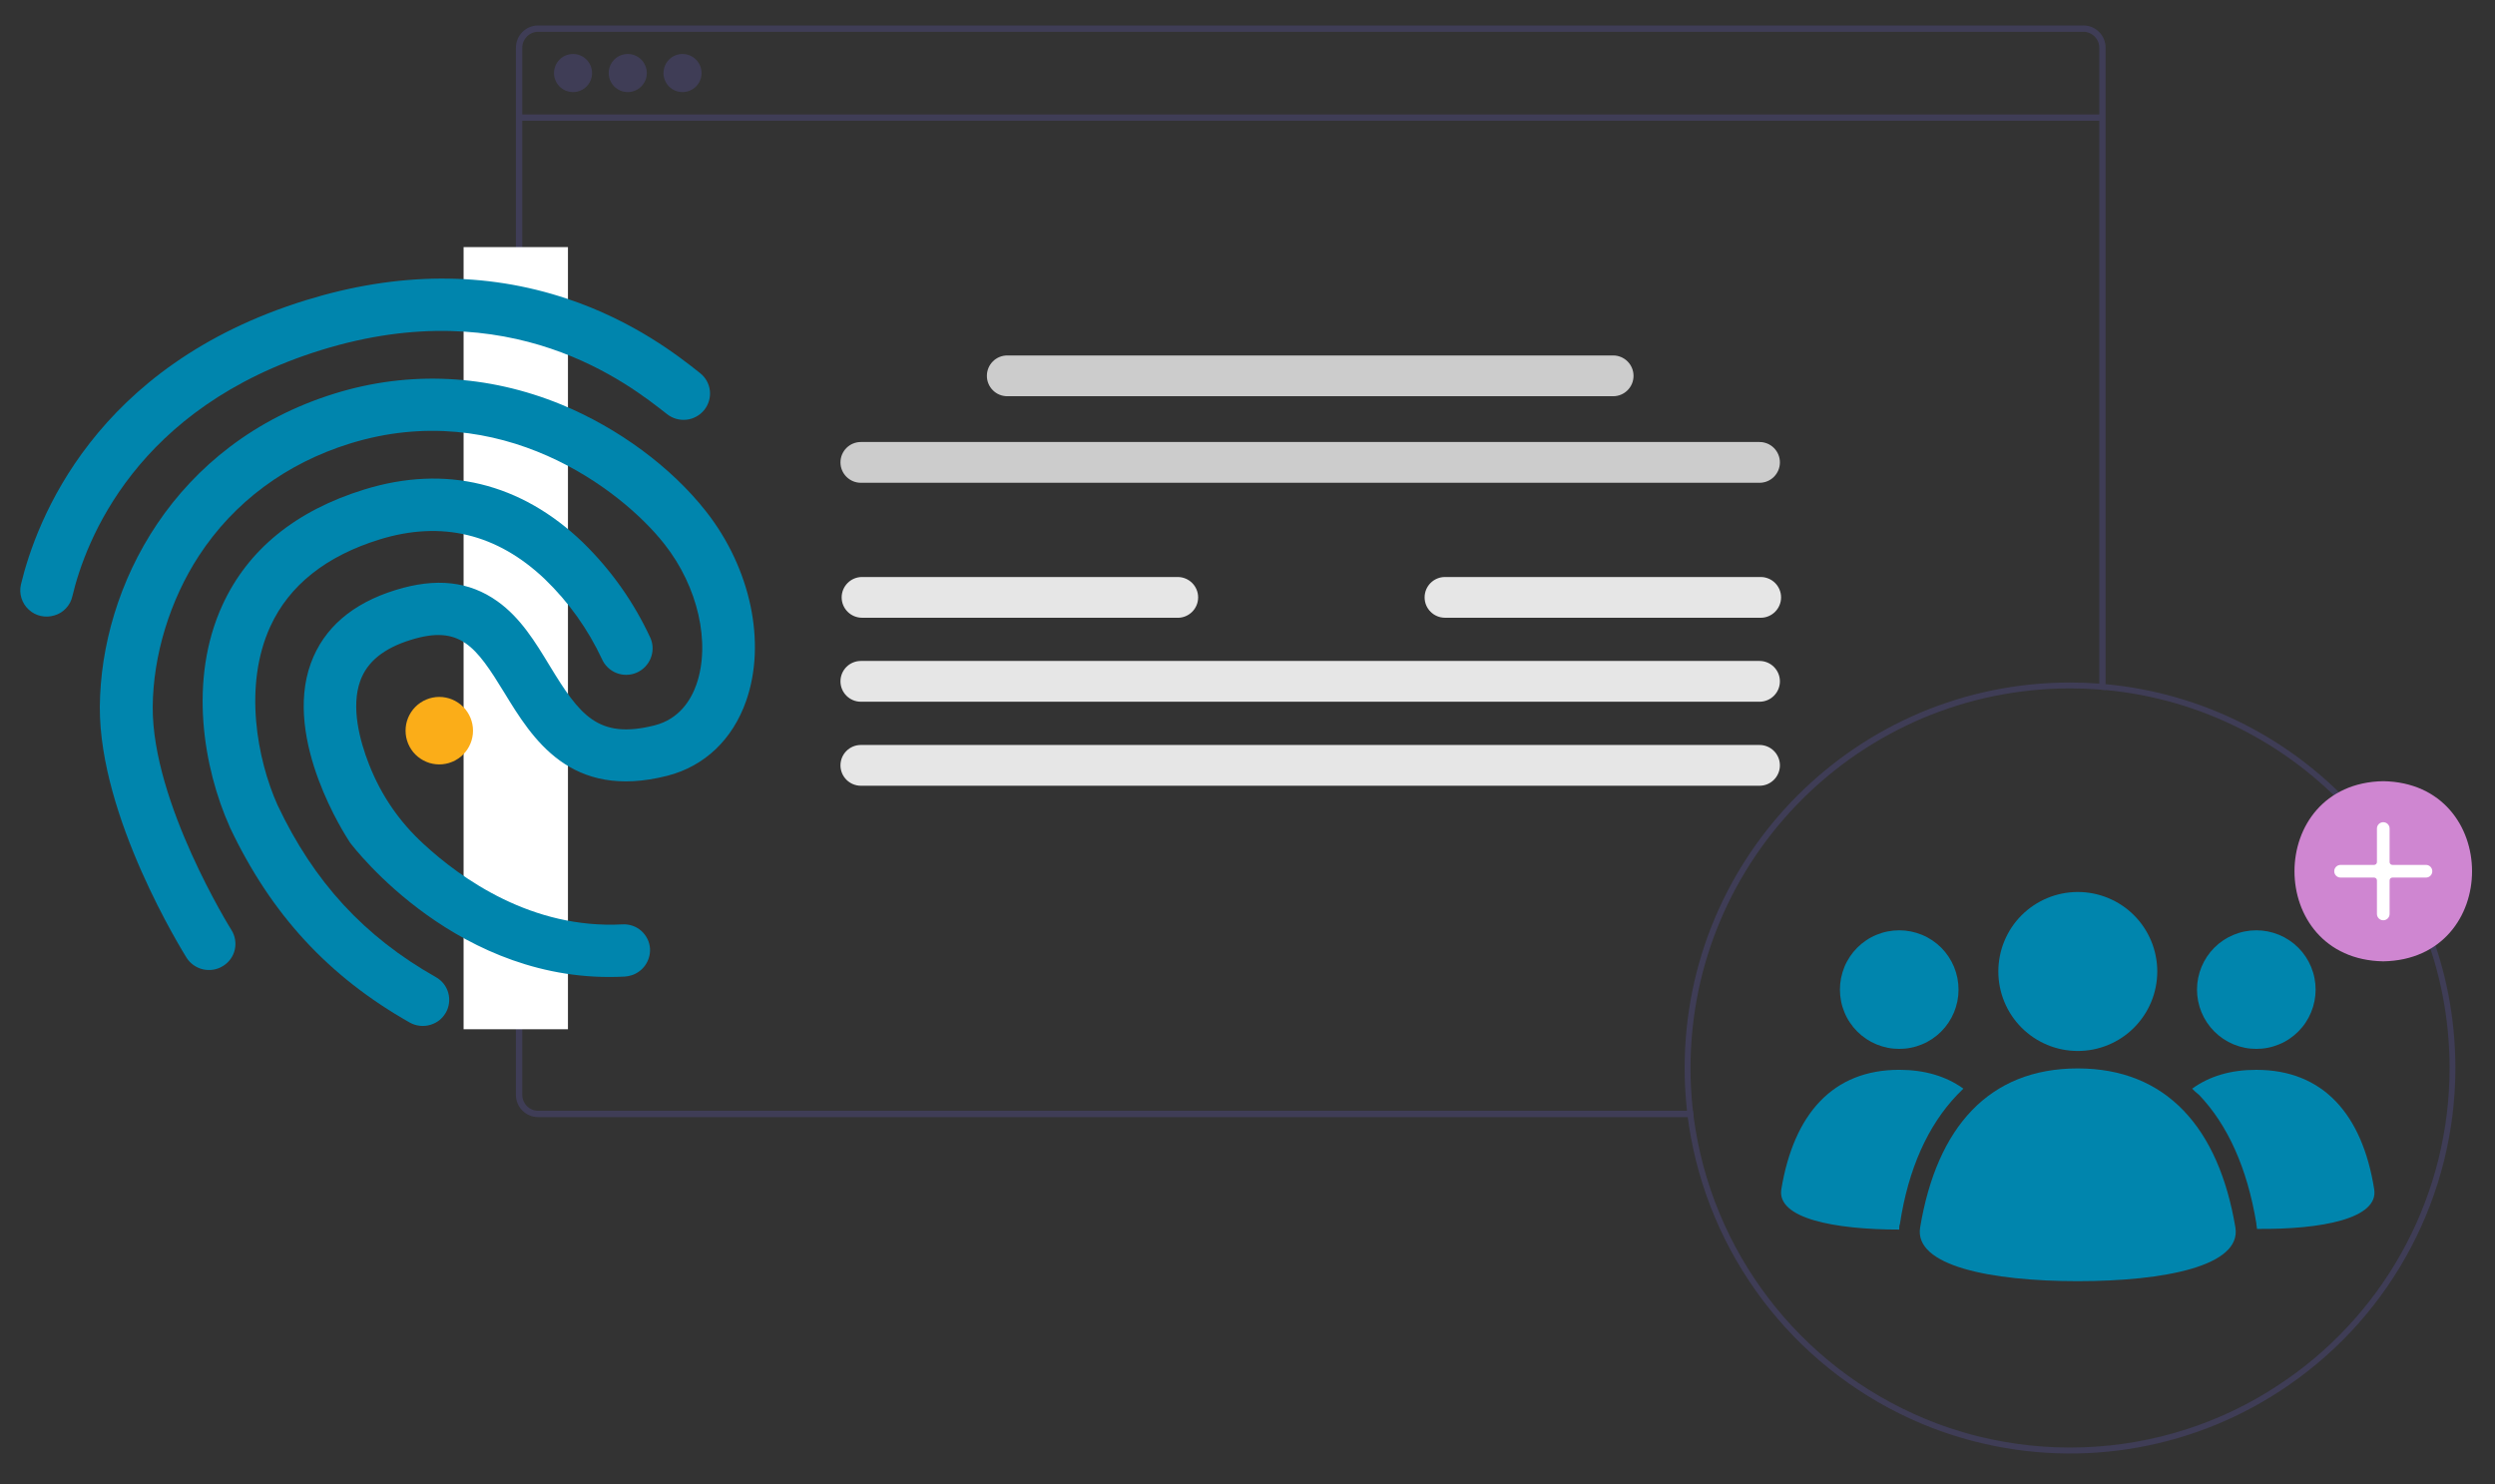
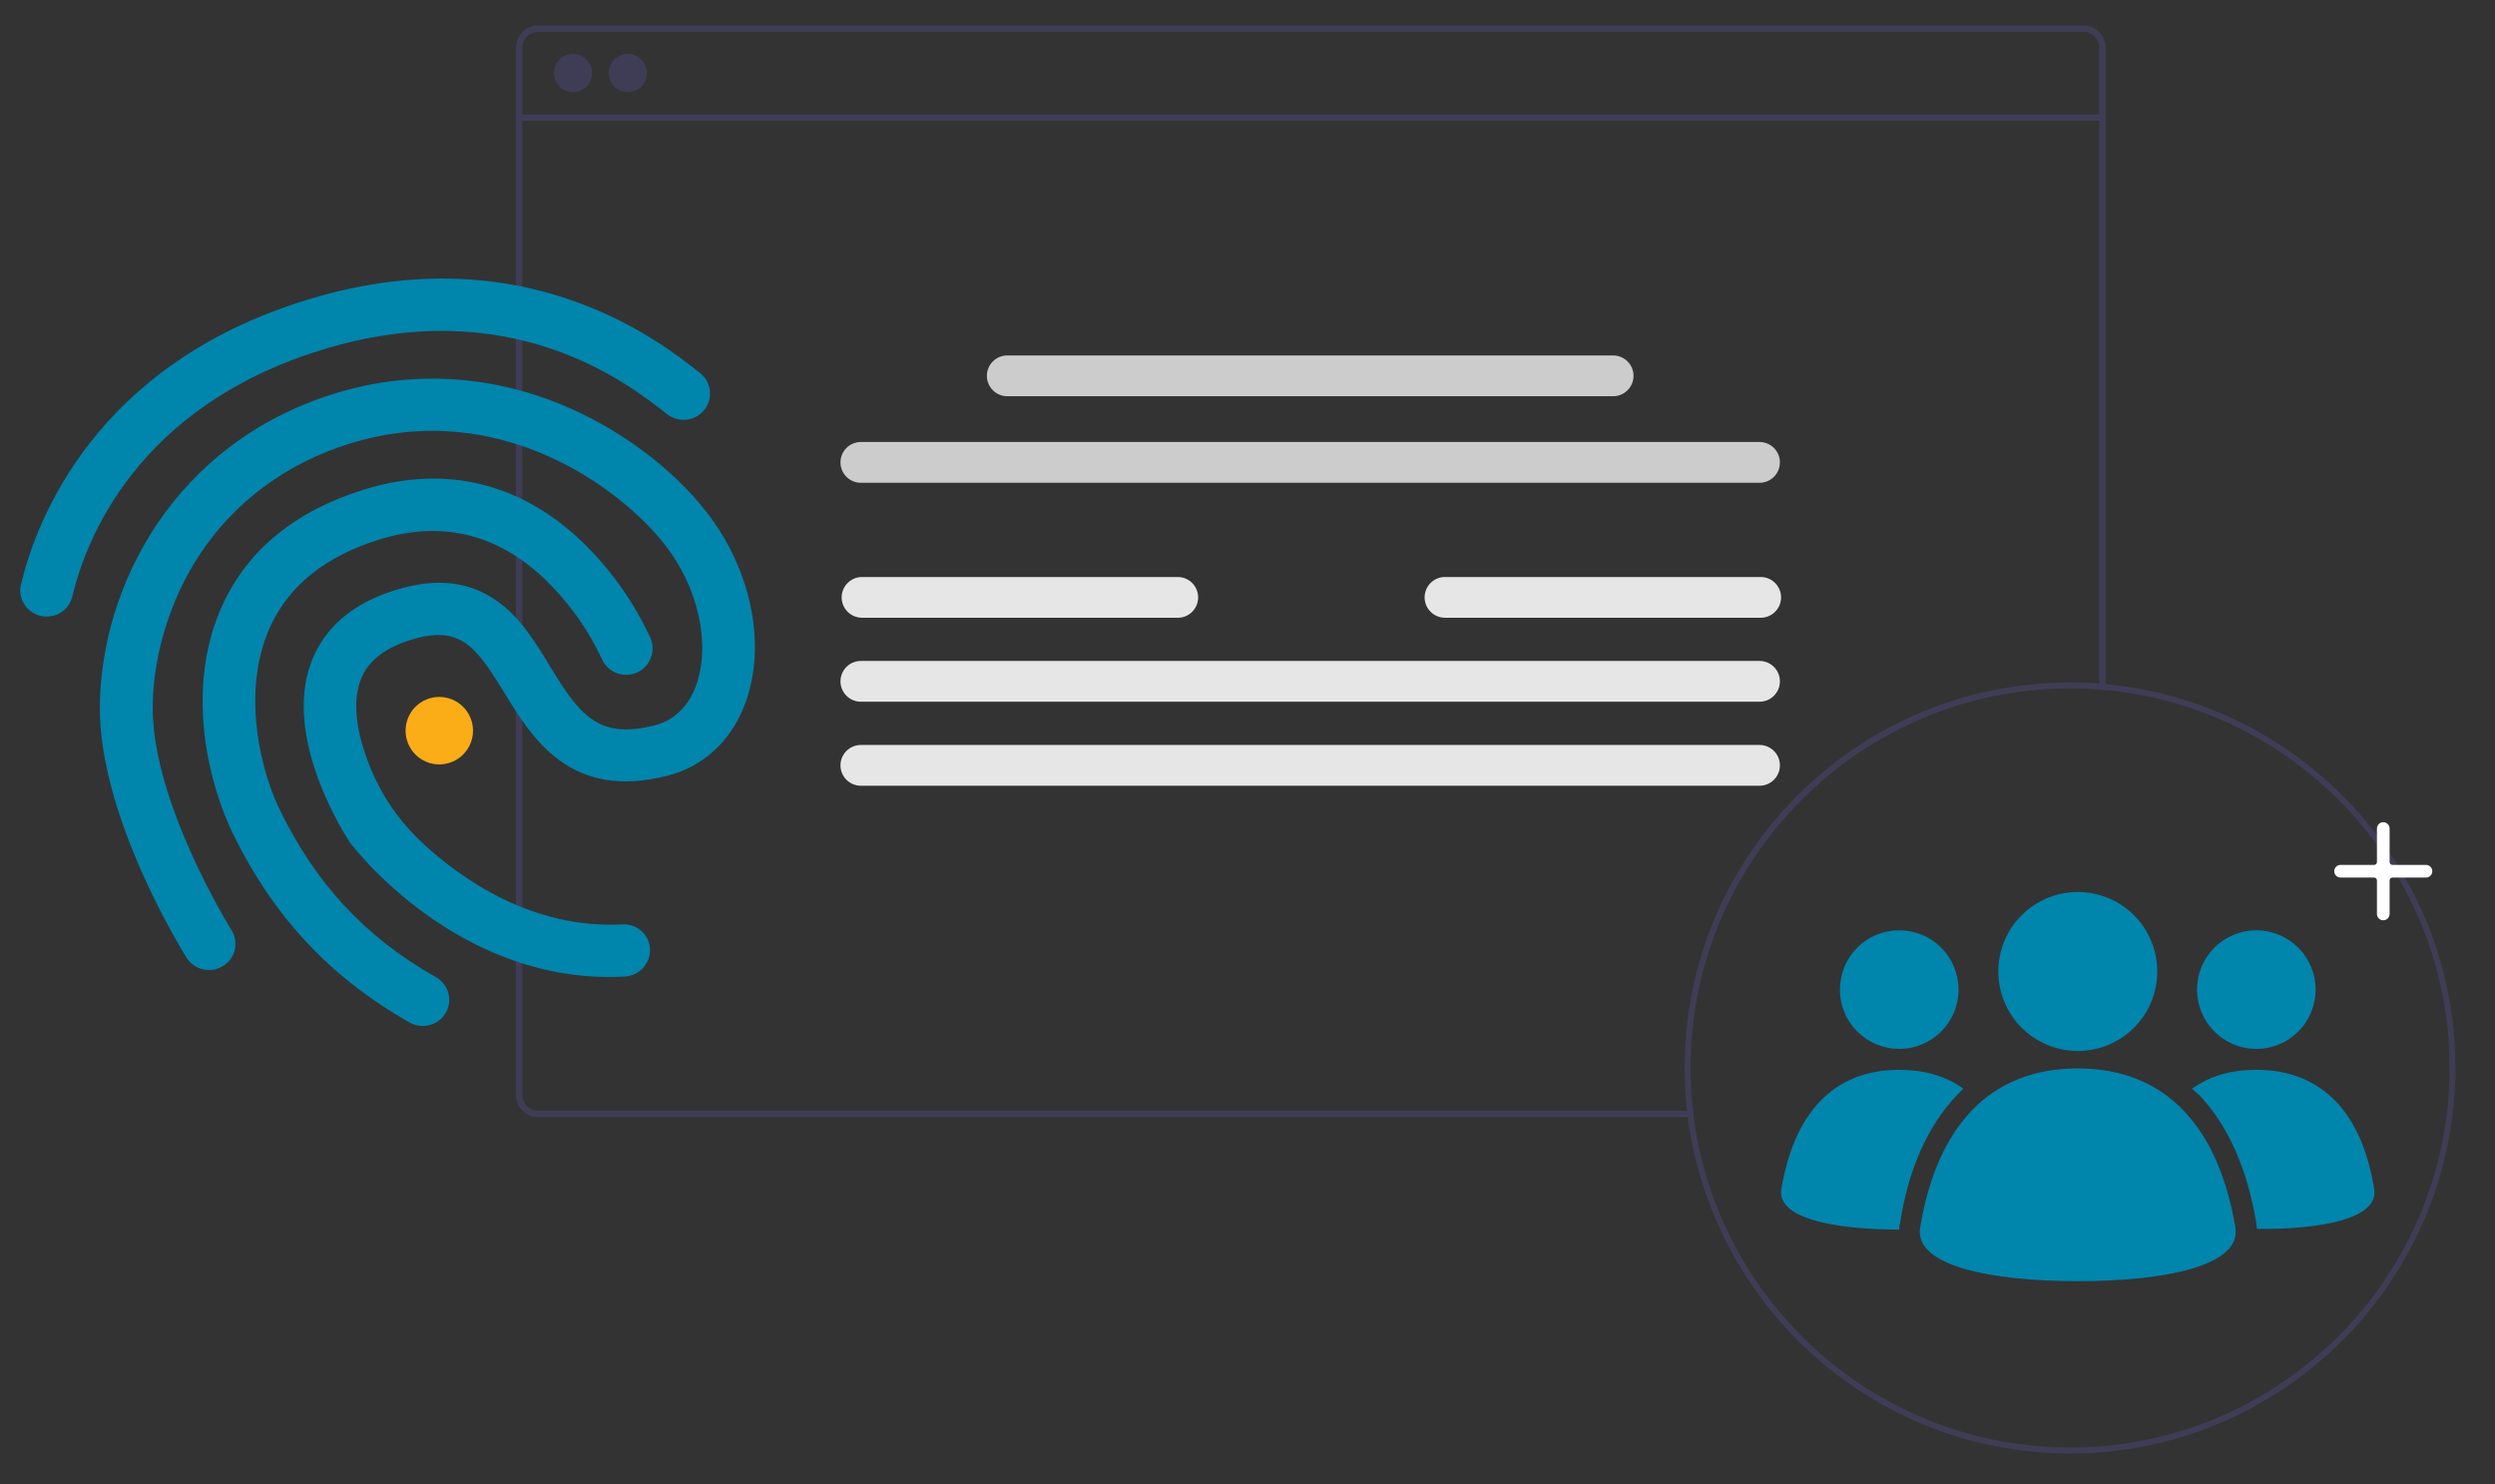
<svg xmlns="http://www.w3.org/2000/svg" id="Layer_1" data-name="Layer 1" viewBox="0 0 985 586">
  <rect x="0" y="0" width="985" height="586" fill="#333333" stroke="none" />
  <defs>
    <style>
      .cls-1 {
        clip-path: url(#clippath);
      }

      .cls-2 {
        fill: none;
      }

      .cls-2, .cls-3, .cls-4, .cls-5, .cls-6, .cls-7, .cls-8, .cls-9 {
        stroke-width: 0px;
      }

      .cls-3 {
        fill: #cf86d1;
      }

      .cls-4 {
        fill: #0085ad;
      }

      .cls-10 {
        clip-path: url(#clippath-1);
      }

      .cls-11 {
        clip-path: url(#clippath-4);
      }

      .cls-12 {
        clip-path: url(#clippath-3);
      }

      .cls-13 {
        clip-path: url(#clippath-2);
      }

      .cls-14 {
        clip-path: url(#clippath-5);
      }

      .cls-5 {
        fill: #3f3d56;
      }

      .cls-6 {
        fill: #ccc;
      }

      .cls-7 {
        fill: #fff;
      }

      .cls-8 {
        fill: #e6e6e6;
      }

      .cls-9 {
        fill: #fbad18;
      }
    </style>
    <clipPath id="clippath">
      <rect class="cls-2" x="203.63" y="44.59" width="627.72" height="4.35" />
    </clipPath>
    <clipPath id="clippath-1">
      <rect class="cls-2" x="203.63" y="10.05" width="627.72" height="432.13" />
    </clipPath>
    <clipPath id="clippath-2">
      <rect class="cls-2" x="664.06" y="268.37" width="306.34" height="305.48" />
    </clipPath>
    <clipPath id="clippath-3">
      <rect class="cls-2" x="905.22" y="307.48" width="70.78" height="73.87" />
    </clipPath>
    <clipPath id="clippath-4">
-       <rect class="cls-2" x="183.02" y="97.55" width="41.2" height="308.79" />
-     </clipPath>
+       </clipPath>
    <clipPath id="clippath-5">
      <rect class="cls-2" x="8" y="109.77" width="273.67" height="134.7" />
    </clipPath>
  </defs>
  <g class="cls-1">
    <path class="cls-5" d="M204.94,45.18h625.09v2.5H204.94v-2.5Z" />
  </g>
  <path class="cls-5" d="M233.74,28.84c0,1-.19,1.96-.57,2.88-.38.93-.93,1.73-1.63,2.44-.7.7-1.52,1.25-2.44,1.62-.92.38-1.88.58-2.87.58s-1.96-.2-2.88-.58c-.93-.37-1.74-.92-2.44-1.62-.7-.71-1.25-1.52-1.62-2.44-.38-.92-.58-1.88-.58-2.88s.2-1.95.58-2.88c.37-.92.92-1.73,1.62-2.44s1.52-1.25,2.44-1.63,1.88-.57,2.88-.57,1.95.19,2.87.57c.93.38,1.74.93,2.44,1.63s1.25,1.52,1.63,2.44c.38.93.57,1.88.57,2.88Z" />
  <path class="cls-5" d="M255.36,28.84c0,1-.2,1.96-.58,2.88-.38.93-.93,1.73-1.63,2.44-.7.7-1.52,1.25-2.44,1.62-.93.38-1.88.58-2.88.58s-1.95-.2-2.88-.58c-.92-.37-1.73-.92-2.44-1.62-.7-.71-1.25-1.52-1.63-2.44s-.57-1.88-.57-2.88.19-1.95.57-2.88c.38-.92.93-1.73,1.63-2.44s1.52-1.25,2.44-1.63c.93-.38,1.88-.57,2.88-.57s1.95.19,2.88.57c.92.38,1.73.93,2.44,1.63s1.25,1.52,1.63,2.44c.38.93.58,1.88.58,2.88Z" />
-   <path class="cls-5" d="M276.96,28.84c0,1-.19,1.96-.57,2.88-.38.93-.93,1.73-1.63,2.44-.7.7-1.52,1.25-2.44,1.62-.92.38-1.88.58-2.87.58s-1.96-.2-2.88-.58c-.93-.37-1.74-.92-2.44-1.62-.7-.71-1.25-1.52-1.62-2.44-.38-.92-.58-1.88-.58-2.88s.2-1.95.58-2.88c.37-.92.92-1.73,1.62-2.44s1.52-1.25,2.44-1.63,1.88-.57,2.88-.57,1.95.19,2.87.57c.93.38,1.74.93,2.44,1.63s1.25,1.52,1.63,2.44c.38.93.57,1.88.57,2.88Z" />
  <path class="cls-6" d="M694.64,190.6h-354.78c-4.43,0-8.05-3.6-8.05-8.05s3.6-8.05,8.05-8.05h354.78c4.44,0,8.05,3.6,8.05,8.05s-3.6,8.05-8.05,8.05Z" />
  <path class="cls-8" d="M694.64,277.04h-354.78c-4.43,0-8.05-3.6-8.05-8.05s3.6-8.05,8.05-8.05h354.78c4.44,0,8.05,3.6,8.05,8.05s-3.6,8.05-8.05,8.05Z" />
  <path class="cls-8" d="M694.64,310.21h-354.78c-4.43,0-8.05-3.6-8.05-8.05s3.6-8.05,8.05-8.05h354.78c4.44,0,8.05,3.6,8.05,8.05s-3.6,8.05-8.05,8.05Z" />
  <path class="cls-6" d="M636.85,156.43h-239.19c-4.44,0-8.05-3.6-8.05-8.05s3.6-8.05,8.05-8.05h239.19c4.44,0,8.05,3.6,8.05,8.05s-3.6,8.05-8.05,8.05Z" />
  <path class="cls-8" d="M464.95,243.88h-124.62c-4.44,0-8.05-3.6-8.05-8.03s3.6-8.05,8.03-8.05h124.65c4.44,0,8.05,3.6,8.05,8.05s-3.6,8.05-8.05,8.05v-.02h-.01Z" />
  <path class="cls-8" d="M695.09,243.88h-124.62c-4.44,0-8.05-3.6-8.05-8.03s3.59-8.05,8.03-8.05h124.65c4.44,0,8.05,3.6,8.05,8.04s-3.6,8.05-8.04,8.05h-.02Z" />
  <g class="cls-10">
    <path class="cls-5" d="M822.5,10.05H212.44c-4.84,0-8.76,3.93-8.76,8.78v413.44c0,4.85,3.92,8.75,8.76,8.76h456.2c-.12-.82-.21-1.66-.31-2.5H212.44c-3.45,0-6.25-2.8-6.25-6.26V18.82c0-3.46,2.8-6.26,6.25-6.27h610.06c3.46,0,6.27,2.81,6.27,6.27v253.39c.83.06,1.67.13,2.5.2V18.82c0-4.85-3.93-8.78-8.78-8.78h.01Z" />
  </g>
  <g class="cls-13">
    <path class="cls-5" d="M668.64,441.02c-.12-.82-.21-1.66-.31-2.5-.02-.13-.03-.25-.04-.37-.33-3.03-.58-6.09-.73-9.18-.63,2.66-1.21,5.34-1.71,8.02.03.39.07.77.12,1.16,0,.13.02.25.04.37.09.83.19,1.67.3,2.5.32,2.57.72,5.11,1.18,7.64,0-.11.03-.2.03-.31.32-2.43.7-4.85,1.13-7.27v-.06h-.01ZM831.27,270.1c-.83-.08-1.67-.14-2.5-.2-.13,0-.24,0-.36-.03-3.69-.27-7.43-.42-11.19-.42-84.05.03-152.17,68.2-152.14,152.26,0,5.1.26,10.2.77,15.28.03.39.07.77.12,1.16,0,.13.02.25.04.37.09.83.19,1.67.3,2.5.32,2.57.72,5.11,1.18,7.64,9.3,50.84,43.68,93.55,91.37,113.49,2.39.99,4.82,1.94,7.27,2.81,1.61.59,3.22,1.13,4.86,1.65,1.17.38,2.36.74,3.55,1.08,1.69.5,3.39.98,5.11,1.41,42.62,10.94,87.91,2.78,124.04-22.34h0c41.12-28.4,65.65-75.17,65.67-125.13,0-79.17-60.77-144.4-138.1-151.52h.01ZM902.7,544.64c-7.04,4.92-14.5,9.23-22.28,12.86-5.59,2.61-11.34,4.87-17.22,6.77-26.52,8.54-54.88,9.52-81.93,2.85-2.03-.49-4.04-1.04-6.03-1.63-1.97-.58-3.92-1.19-5.86-1.83-1.58-.53-3.16-1.09-4.73-1.68-1.64-.62-3.25-1.26-4.86-1.93-49.39-20.59-84.1-65.91-91.14-118.96v-.06c-.11-.82-.2-1.66-.3-2.5-.03-.13-.03-.25-.05-.37-.33-3.03-.58-6.09-.72-9.18-.13-2.44-.19-4.88-.19-7.35.09-82.72,67.13-149.77,149.84-149.86,3.76,0,7.49.14,11.18.42.13,0,.25.03.37.03.82.06,1.67.13,2.5.2,76.07,7.1,135.79,71.31,135.79,149.21,0,49.08-24.05,95.04-64.36,123.02h-.02,0ZM764.65,561.98c-1.64-.62-3.25-1.26-4.86-1.93-49.39-20.59-84.1-65.91-91.14-118.96-.43,2.43-.81,4.85-1.13,7.27,0,.11-.03.2-.03.31,9.3,50.84,43.68,93.55,91.37,113.49,2.39.99,4.82,1.94,7.27,2.81-.51-.98-1-1.98-1.48-2.98h0ZM828.41,269.87c-3.69-.27-7.43-.42-11.19-.42-84.05.03-152.17,68.2-152.14,152.26,0,5.1.26,10.2.77,15.28.03.39.07.77.12,1.16,0,.13.02.25.04.37h2.33c-.02-.13-.03-.25-.04-.37-.33-3.03-.58-6.09-.73-9.18-.12-2.44-.18-4.88-.18-7.35.09-82.72,67.12-149.77,149.84-149.86,3.76,0,7.49.14,11.19.42.13,0,.24.03.36.03v-2.32c-.13,0-.24,0-.36-.03h-.01Z" />
  </g>
  <g class="cls-12">
-     <path class="cls-3" d="M940.89,308.41c46.73.8,46.73,70.32,0,71.12-46.73-.8-46.73-70.32,0-71.12Z" />
-   </g>
+     </g>
  <path class="cls-7" d="M940.89,363.32c-1.38,0-2.5-1.12-2.5-2.5v-13.25c0-.61-.49-1.11-1.12-1.11h-13.24c-1.38,0-2.5-1.12-2.5-2.5s1.12-2.49,2.5-2.5h13.24c.61,0,1.12-.49,1.12-1.12v-13.24c0-1.38,1.12-2.5,2.5-2.5s2.5,1.12,2.5,2.5v13.24c0,.61.49,1.12,1.11,1.12h13.25c1.38,0,2.5,1.12,2.5,2.5s-1.11,2.49-2.5,2.5h-13.25c-.61,0-1.11.49-1.11,1.11v13.25c0,1.38-1.12,2.5-2.5,2.5Z" />
  <path class="cls-4" d="M851.67,383.53c0,2.06-.2,4.11-.61,6.13-.4,2.02-.99,3.98-1.78,5.89-.79,1.9-1.76,3.71-2.9,5.42s-2.44,3.3-3.9,4.76-3.04,2.76-4.75,3.9c-1.71,1.15-3.52,2.11-5.42,2.9-1.91.79-3.87,1.38-5.89,1.79-2.02.4-4.07.6-6.13.6s-4.1-.2-6.12-.6c-2.02-.41-3.99-1-5.89-1.79s-3.71-1.76-5.42-2.9c-1.71-1.14-3.3-2.44-4.76-3.9-1.45-1.46-2.76-3.05-3.9-4.76s-2.1-3.52-2.89-5.42c-.79-1.91-1.38-3.87-1.79-5.89-.4-2.02-.6-4.07-.6-6.13s.2-4.1.6-6.12c.41-2.03,1-3.99,1.79-5.89.79-1.91,1.75-3.72,2.89-5.43s2.45-3.3,3.9-4.75,3.05-2.76,4.76-3.9,3.52-2.11,5.42-2.9,3.87-1.38,5.89-1.79c2.02-.4,4.07-.6,6.12-.6s4.11.2,6.13.6c2.02.41,3.98,1,5.89,1.79,1.9.79,3.71,1.76,5.42,2.9s3.3,2.44,4.75,3.9c1.46,1.45,2.76,3.04,3.9,4.75s2.11,3.52,2.9,5.43c.79,1.9,1.38,3.86,1.78,5.89.41,2.02.61,4.06.61,6.12Z" />
  <path class="cls-4" d="M914.18,390.69c0,1.54-.15,3.06-.45,4.57s-.75,2.97-1.33,4.39c-.59,1.43-1.31,2.78-2.16,4.05-.85,1.28-1.82,2.46-2.91,3.55s-2.27,2.06-3.55,2.91c-1.27.86-2.62,1.58-4.05,2.16-1.42.59-2.89,1.04-4.39,1.33-1.51.31-3.03.45-4.57.45s-3.06-.14-4.57-.45c-1.51-.3-2.98-.74-4.4-1.33-1.42-.59-2.77-1.31-4.05-2.16-1.27-.85-2.46-1.82-3.55-2.91s-2.05-2.27-2.91-3.55c-.85-1.27-1.57-2.62-2.16-4.05-.59-1.42-1.03-2.88-1.33-4.39s-.45-3.03-.45-4.57.15-3.06.45-4.57c.31-1.5.75-2.97,1.33-4.39.59-1.42,1.32-2.77,2.16-4.05.86-1.28,1.82-2.46,2.91-3.55s2.27-2.06,3.55-2.91c1.28-.86,2.63-1.58,4.05-2.16s2.89-1.04,4.4-1.33c1.5-.3,3.03-.45,4.57-.45s3.06.15,4.57.45c1.5.3,2.97.75,4.39,1.33,1.43.59,2.78,1.31,4.05,2.16,1.28.85,2.46,1.82,3.55,2.91s2.06,2.27,2.91,3.55c.86,1.28,1.58,2.63,2.16,4.05s1.04,2.89,1.33,4.39c.3,1.51.45,3.03.45,4.57Z" />
-   <path class="cls-4" d="M937.3,469.46c-4.68-29.47-20.1-47.09-46.52-47.09-10.19,0-18.46,2.48-25.34,7.43.83.83,1.65,1.65,2.76,2.49,11.29,11.84,18.99,28.91,22.58,50.67,0,.83.27,1.65.27,2.2,25.61.28,48.2-4.12,46.25-15.7h0Z" />
+   <path class="cls-4" d="M937.3,469.46c-4.68-29.47-20.1-47.09-46.52-47.09-10.19,0-18.46,2.48-25.34,7.43.83.83,1.65,1.65,2.76,2.49,11.29,11.84,18.99,28.91,22.58,50.67,0,.83.27,1.65.27,2.2,25.61.28,48.2-4.12,46.25-15.7Z" />
  <path class="cls-4" d="M773.21,390.69c0,1.54-.15,3.06-.45,4.57-.31,1.51-.75,2.97-1.33,4.39-.59,1.43-1.32,2.78-2.16,4.05-.86,1.28-1.82,2.46-2.91,3.55s-2.27,2.06-3.55,2.91c-1.28.86-2.63,1.58-4.05,2.16-1.42.59-2.89,1.04-4.4,1.33-1.5.31-3.03.45-4.57.45s-3.06-.14-4.57-.45c-1.5-.3-2.97-.74-4.39-1.33-1.43-.59-2.78-1.31-4.05-2.16-1.28-.85-2.46-1.82-3.55-2.91s-2.06-2.27-2.91-3.55c-.86-1.27-1.58-2.62-2.16-4.05-.59-1.42-1.04-2.88-1.33-4.39s-.45-3.03-.45-4.57.15-3.06.45-4.57c.3-1.5.75-2.97,1.33-4.39s1.31-2.77,2.16-4.05,1.82-2.46,2.91-3.55,2.27-2.06,3.55-2.91c1.27-.86,2.62-1.58,4.05-2.16,1.42-.59,2.89-1.04,4.39-1.33,1.51-.3,3.03-.45,4.57-.45s3.06.15,4.57.45c1.51.3,2.98.75,4.4,1.33s2.77,1.31,4.05,2.16c1.27.85,2.46,1.82,3.55,2.91s2.05,2.27,2.91,3.55c.85,1.28,1.57,2.63,2.16,4.05.59,1.42,1.03,2.89,1.33,4.39.3,1.51.45,3.03.45,4.57Z" />
  <path class="cls-4" d="M772.64,432.28l2.48-2.49c-6.88-4.96-15.42-7.43-25.33-7.43-26.16,0-41.58,17.36-46.53,47.09-1.93,11.57,20.94,15.98,46.53,15.98,0-.83,0-1.65.28-2.21,3.3-21.75,11.02-38.83,22.57-50.94h0Z" />
  <path class="cls-4" d="M820.28,505.8c-34.41,0-64.7-6.07-62.23-21.2,6.6-39.66,27.26-62.79,62.23-62.79s55.63,23.42,62.23,62.79c2.48,15.15-27.81,21.2-62.23,21.2Z" />
  <g class="cls-11">
-     <path class="cls-7" d="M183.02,97.55h41.2v308.87h-41.2V97.55Z" />
-   </g>
+     </g>
  <g class="cls-14">
    <path class="cls-4" d="M21.47,242.95c-1.77.56-3.56.63-5.37.23-1.81-.41-3.39-1.24-4.75-2.5-1.37-1.26-2.33-2.78-2.88-4.54-.55-1.77-.62-3.56-.21-5.37,6.03-25.09,28.97-86.46,112.51-112.26,36.2-11.18,70.9-11.36,103.12-.57,26.5,8.85,44.1,22.69,52.52,29.38.53.42,1.01.89,1.45,1.4.43.52.82,1.07,1.15,1.65.33.59.6,1.21.81,1.85s.35,1.3.43,1.97.08,1.34.03,2.01c-.06.68-.18,1.34-.36,1.99-.19.65-.43,1.27-.74,1.88-.31.6-.67,1.17-1.09,1.7-.02.03-.04.05-.06.08-.43.53-.91,1.02-1.43,1.46-.53.43-1.09.81-1.69,1.15-.59.33-1.22.59-1.88.81-.64.2-1.32.35-1.99.42s-1.36.08-2.04.03c-.68-.06-1.35-.18-2.01-.36-.65-.19-1.29-.43-1.9-.75-.61-.31-1.18-.67-1.72-1.09-15.24-12.01-61.52-48.51-136.51-25.34-73.23,22.62-93.13,75.53-98.28,97.17-.4,1.82-1.24,3.42-2.51,4.78-1.26,1.37-2.8,2.31-4.58,2.83h-.02Z" />
  </g>
  <path class="cls-4" d="M249.18,385.07c-.83.27-1.68.43-2.55.48-65.27,3.51-106.8-50.71-108.5-52.97l-.32-.52c-1.04-1.61-26.16-39.85-15.1-70.2,5.08-13.88,16.31-23.63,33.49-28.93,15.97-4.94,29.05-3.48,40.18,4.46,9.12,6.48,14.97,16.13,20.63,25.45,11.79,19.36,19.01,29.2,41.42,23.53,9.84-2.5,14.43-10.19,16.52-16.18,5.65-16.29.64-38.52-12.6-55.33-17.11-21.82-65.01-58.05-124.09-39.79-25.24,7.8-45.89,23.16-59.71,44.31-11.46,17.55-18.12,39.35-18.26,59.69-.24,37.85,30.79,87.66,31.09,88.11.36.57.65,1.17.89,1.8s.42,1.28.53,1.94.16,1.33.14,2.01c-.02.67-.1,1.33-.25,1.99-.15.65-.36,1.29-.64,1.9-.27.62-.61,1.2-1,1.75-.39.54-.83,1.05-1.32,1.51-.49.47-1.02.87-1.59,1.23-.03.02-.07.04-.1.06-.58.36-1.19.66-1.82.91-.64.24-1.3.42-1.97.53-.67.12-1.35.16-2.04.14-.68-.02-1.36-.1-2.02-.25-.67-.15-1.32-.36-1.94-.64-.62-.28-1.21-.61-1.77-1s-1.08-.83-1.55-1.32-.9-1.03-1.26-1.6c-1.4-2.28-34.53-55.39-34.26-99.13.36-47.42,29.19-104.02,92.8-123.67,29.41-9.09,60.31-7.56,89.38,4.36,22.54,9.3,43.4,24.69,57.19,42.26,17.61,22.43,23.81,51.8,15.8,74.72-5.35,15.28-16.41,25.82-31.12,29.59-38.34,9.75-53.36-14.8-64.3-32.71-11.25-18.36-17.47-26.97-36.91-20.96-10.68,3.29-17.25,8.58-20.01,16.17-3.77,10.38-.2,23.68,3.45,33.01.04.09.08.19.12.29,4.74,12.01,11.87,22.37,21.38,31.1,15.04,13.88,42.96,33.68,78.55,31.77.67-.04,1.34-.02,2.01.08.67.08,1.32.25,1.96.46.64.22,1.25.5,1.83.84s1.13.73,1.63,1.18c.51.45.97.94,1.37,1.48s.76,1.1,1.06,1.71c.3.6.53,1.23.7,1.88.17.65.28,1.32.32,1.99v.09c.04,1.15-.1,2.28-.43,3.39-.33,1.11-.83,2.13-1.49,3.07-.67.94-1.47,1.75-2.41,2.43-.93.68-1.95,1.19-3.06,1.53h-.05Z" />
  <path class="cls-4" d="M170.03,404.57c-1.37.42-2.78.57-4.21.42-1.43-.15-2.78-.58-4.03-1.27-32.19-18.24-54.79-42.77-71.06-77.15l-.07-.21c-10.26-22.93-16.43-57.96-2.81-87.56,10.05-21.85,28.92-37.2,56-45.56,32.02-9.9,61.84-2.61,86.3,20.95,11.22,10.97,20.12,23.58,26.7,37.83.26.63.46,1.27.59,1.94.14.66.2,1.34.2,2.02s-.07,1.35-.2,2.02c-.14.67-.33,1.32-.59,1.94-.26.63-.58,1.23-.95,1.79-.37.57-.81,1.09-1.28,1.58s-1,.92-1.56,1.3-1.15.71-1.78.98-1.27.47-1.93.61c-.66.14-1.34.21-2.02.22s-1.35-.04-2.02-.17c-.67-.12-1.32-.31-1.95-.56-.64-.25-1.24-.55-1.81-.93-.58-.36-1.1-.78-1.6-1.26-.49-.47-.93-.98-1.32-1.54-.39-.55-.72-1.15-.99-1.77-5.58-11.89-13.08-22.4-22.52-31.53-18.86-17.94-40.79-23.25-65.25-15.69-21.13,6.53-35.69,18.07-43.13,34.31-10.74,23.37-5.22,52.55,2.81,70.52,14.35,30.41,34.25,51.98,62.59,68.01.59.33,1.13.71,1.64,1.15.51.43.98.92,1.39,1.44.41.53.77,1.09,1.07,1.7.31.6.55,1.22.73,1.87s.3,1.31.35,1.98.03,1.34-.05,2c-.08.67-.22,1.32-.43,1.96s-.48,1.25-.81,1.83c-.03.05-.06.09-.08.14-1.37,2.32-3.34,3.88-5.91,4.68h0Z" />
  <path class="cls-9" d="M186.74,288.46c0,.88-.08,1.75-.26,2.61-.17.86-.42,1.69-.76,2.5-.33.81-.75,1.58-1.23,2.3-.48.73-1.04,1.4-1.65,2.02s-1.29,1.17-2.02,1.65c-.72.48-1.49.9-2.3,1.23-.81.34-1.64.59-2.5.76s-1.72.26-2.6.26-1.74-.09-2.6-.26c-.87-.17-1.7-.42-2.5-.76-.81-.33-1.57-.75-2.3-1.23s-1.4-1.04-2.02-1.65-1.17-1.29-1.65-2.02c-.48-.72-.9-1.49-1.23-2.3s-.59-1.64-.76-2.5-.25-1.72-.25-2.61.08-1.74.25-2.6.42-1.69.76-2.5.75-1.58,1.23-2.3c.48-.73,1.04-1.4,1.65-2.02s1.29-1.17,2.02-1.65,1.49-.9,2.3-1.23c.81-.34,1.64-.59,2.5-.76.86-.18,1.72-.26,2.6-.26s1.74.08,2.6.26c.86.17,1.69.42,2.5.76.81.33,1.58.75,2.3,1.23.73.48,1.4,1.04,2.02,1.65s1.17,1.29,1.65,2.02c.48.72.9,1.49,1.23,2.3.34.81.59,1.64.76,2.5.18.86.26,1.72.26,2.6Z" />
</svg>